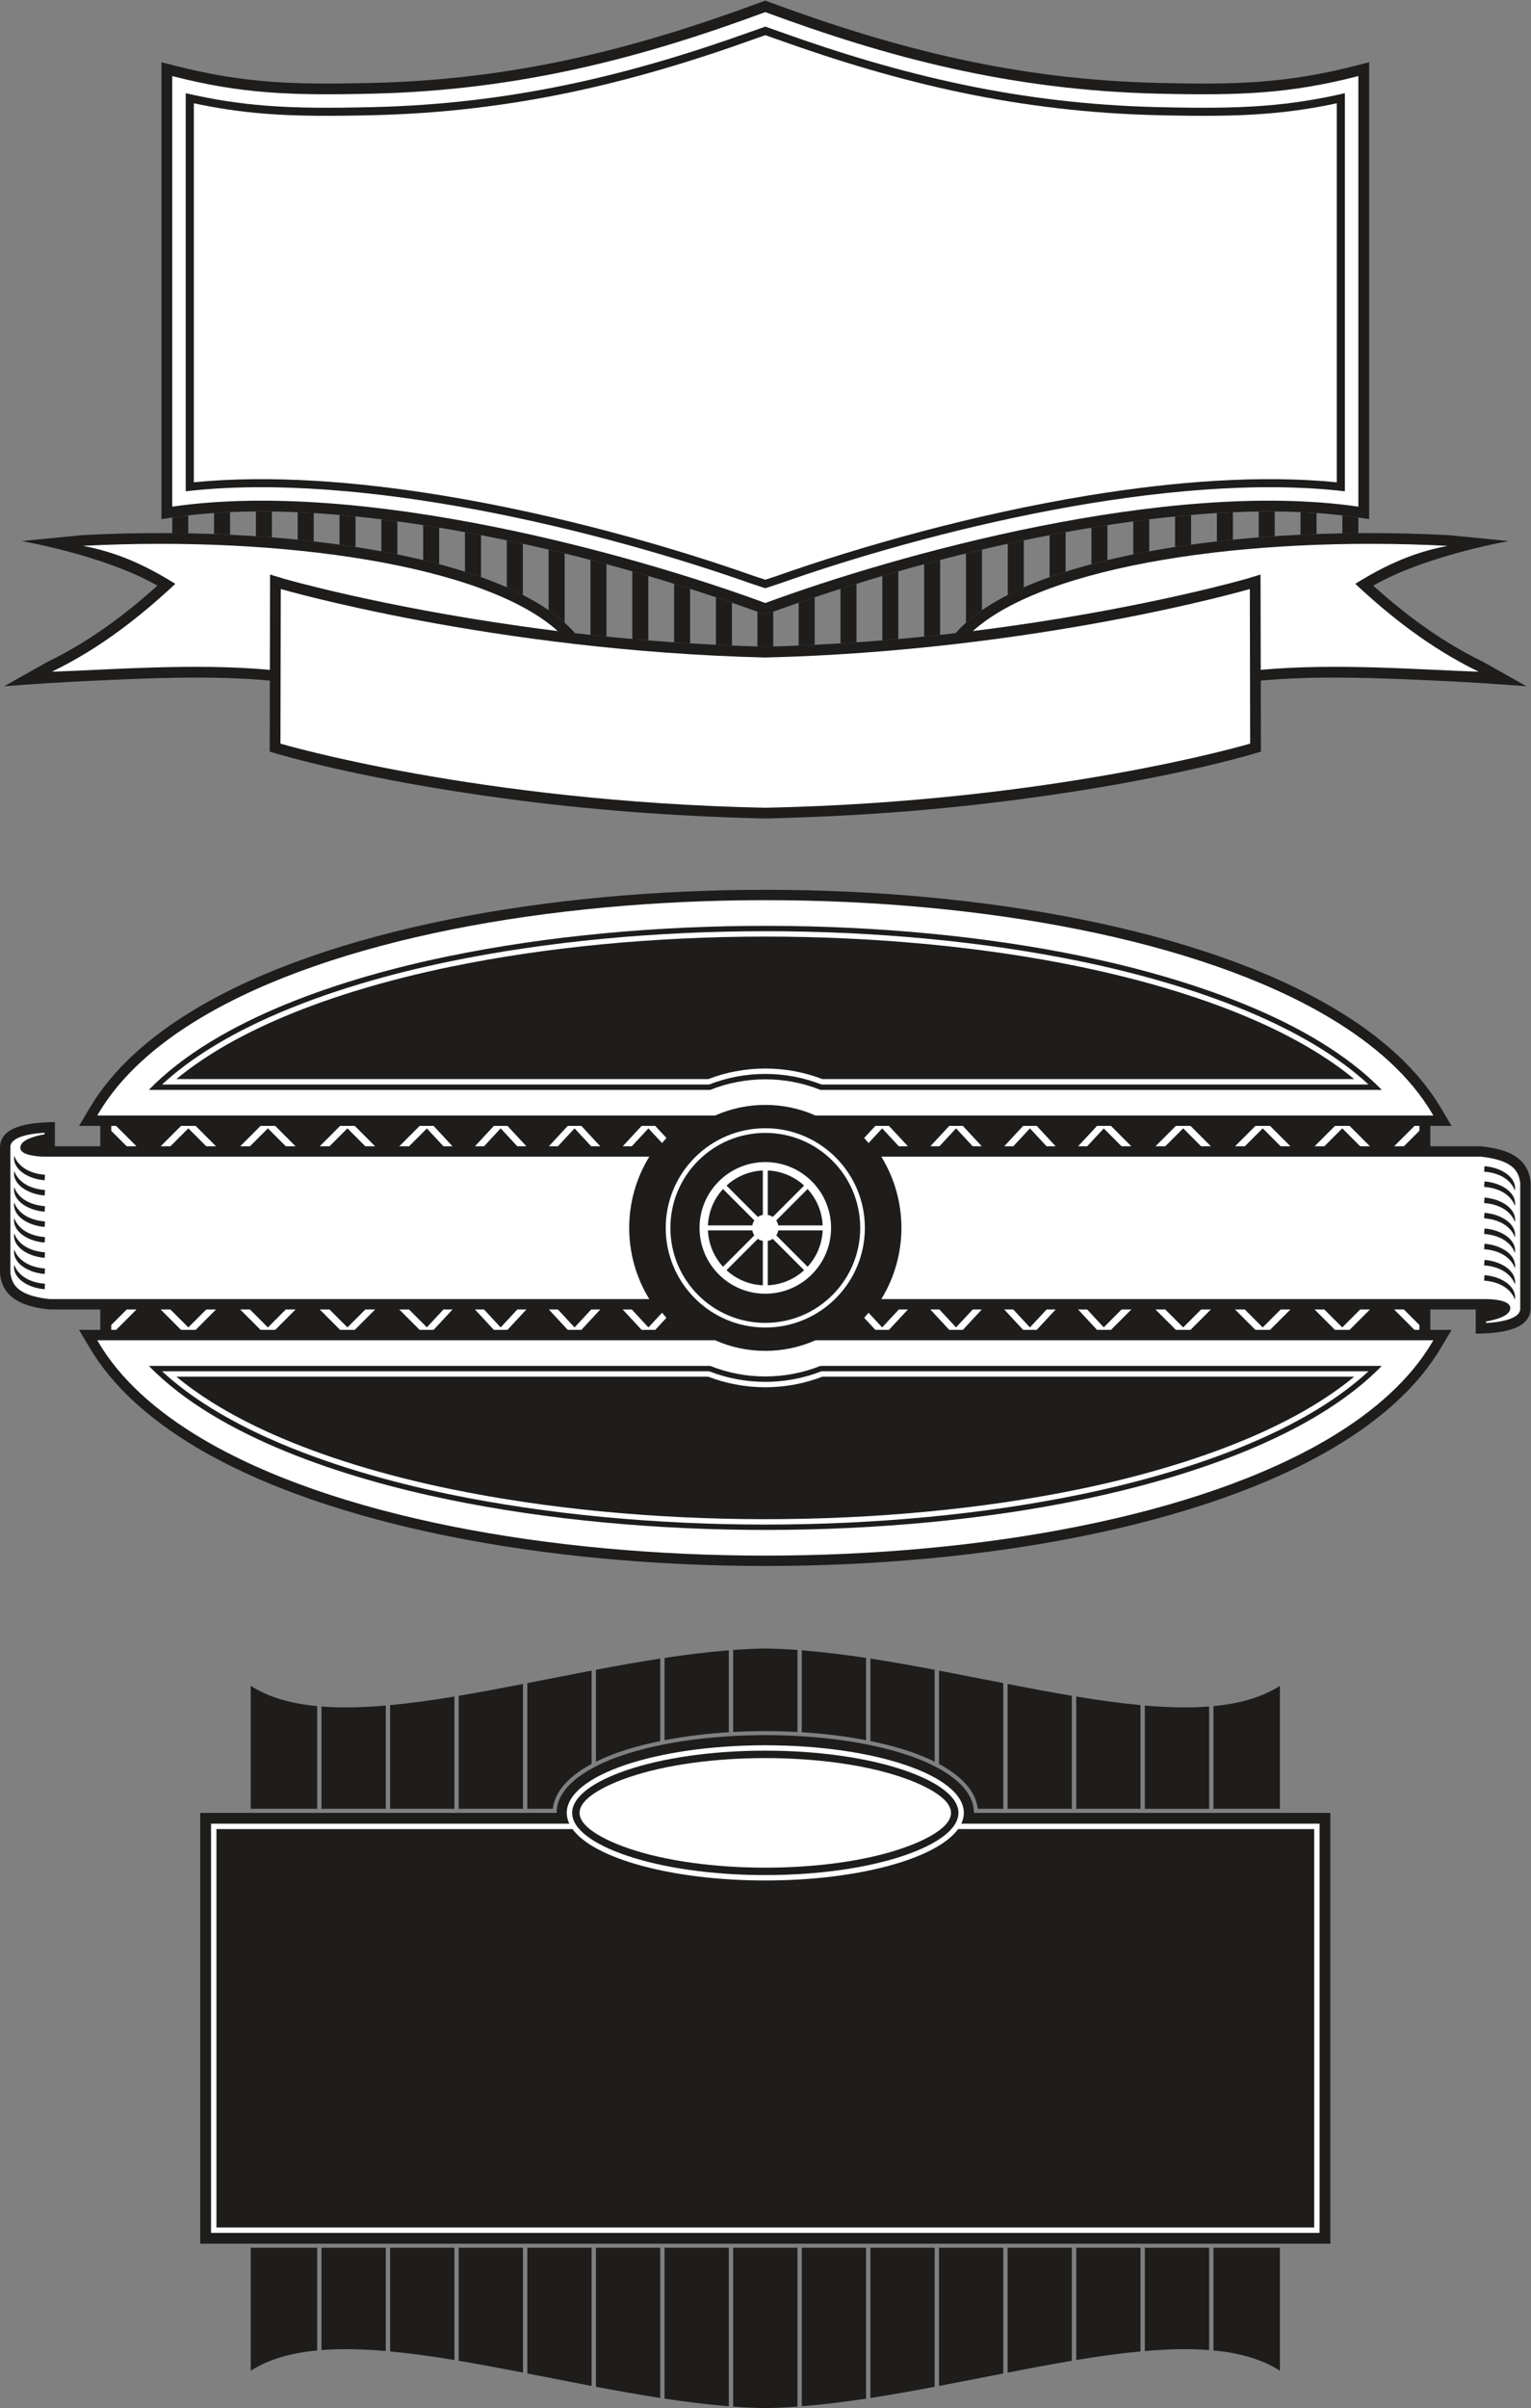
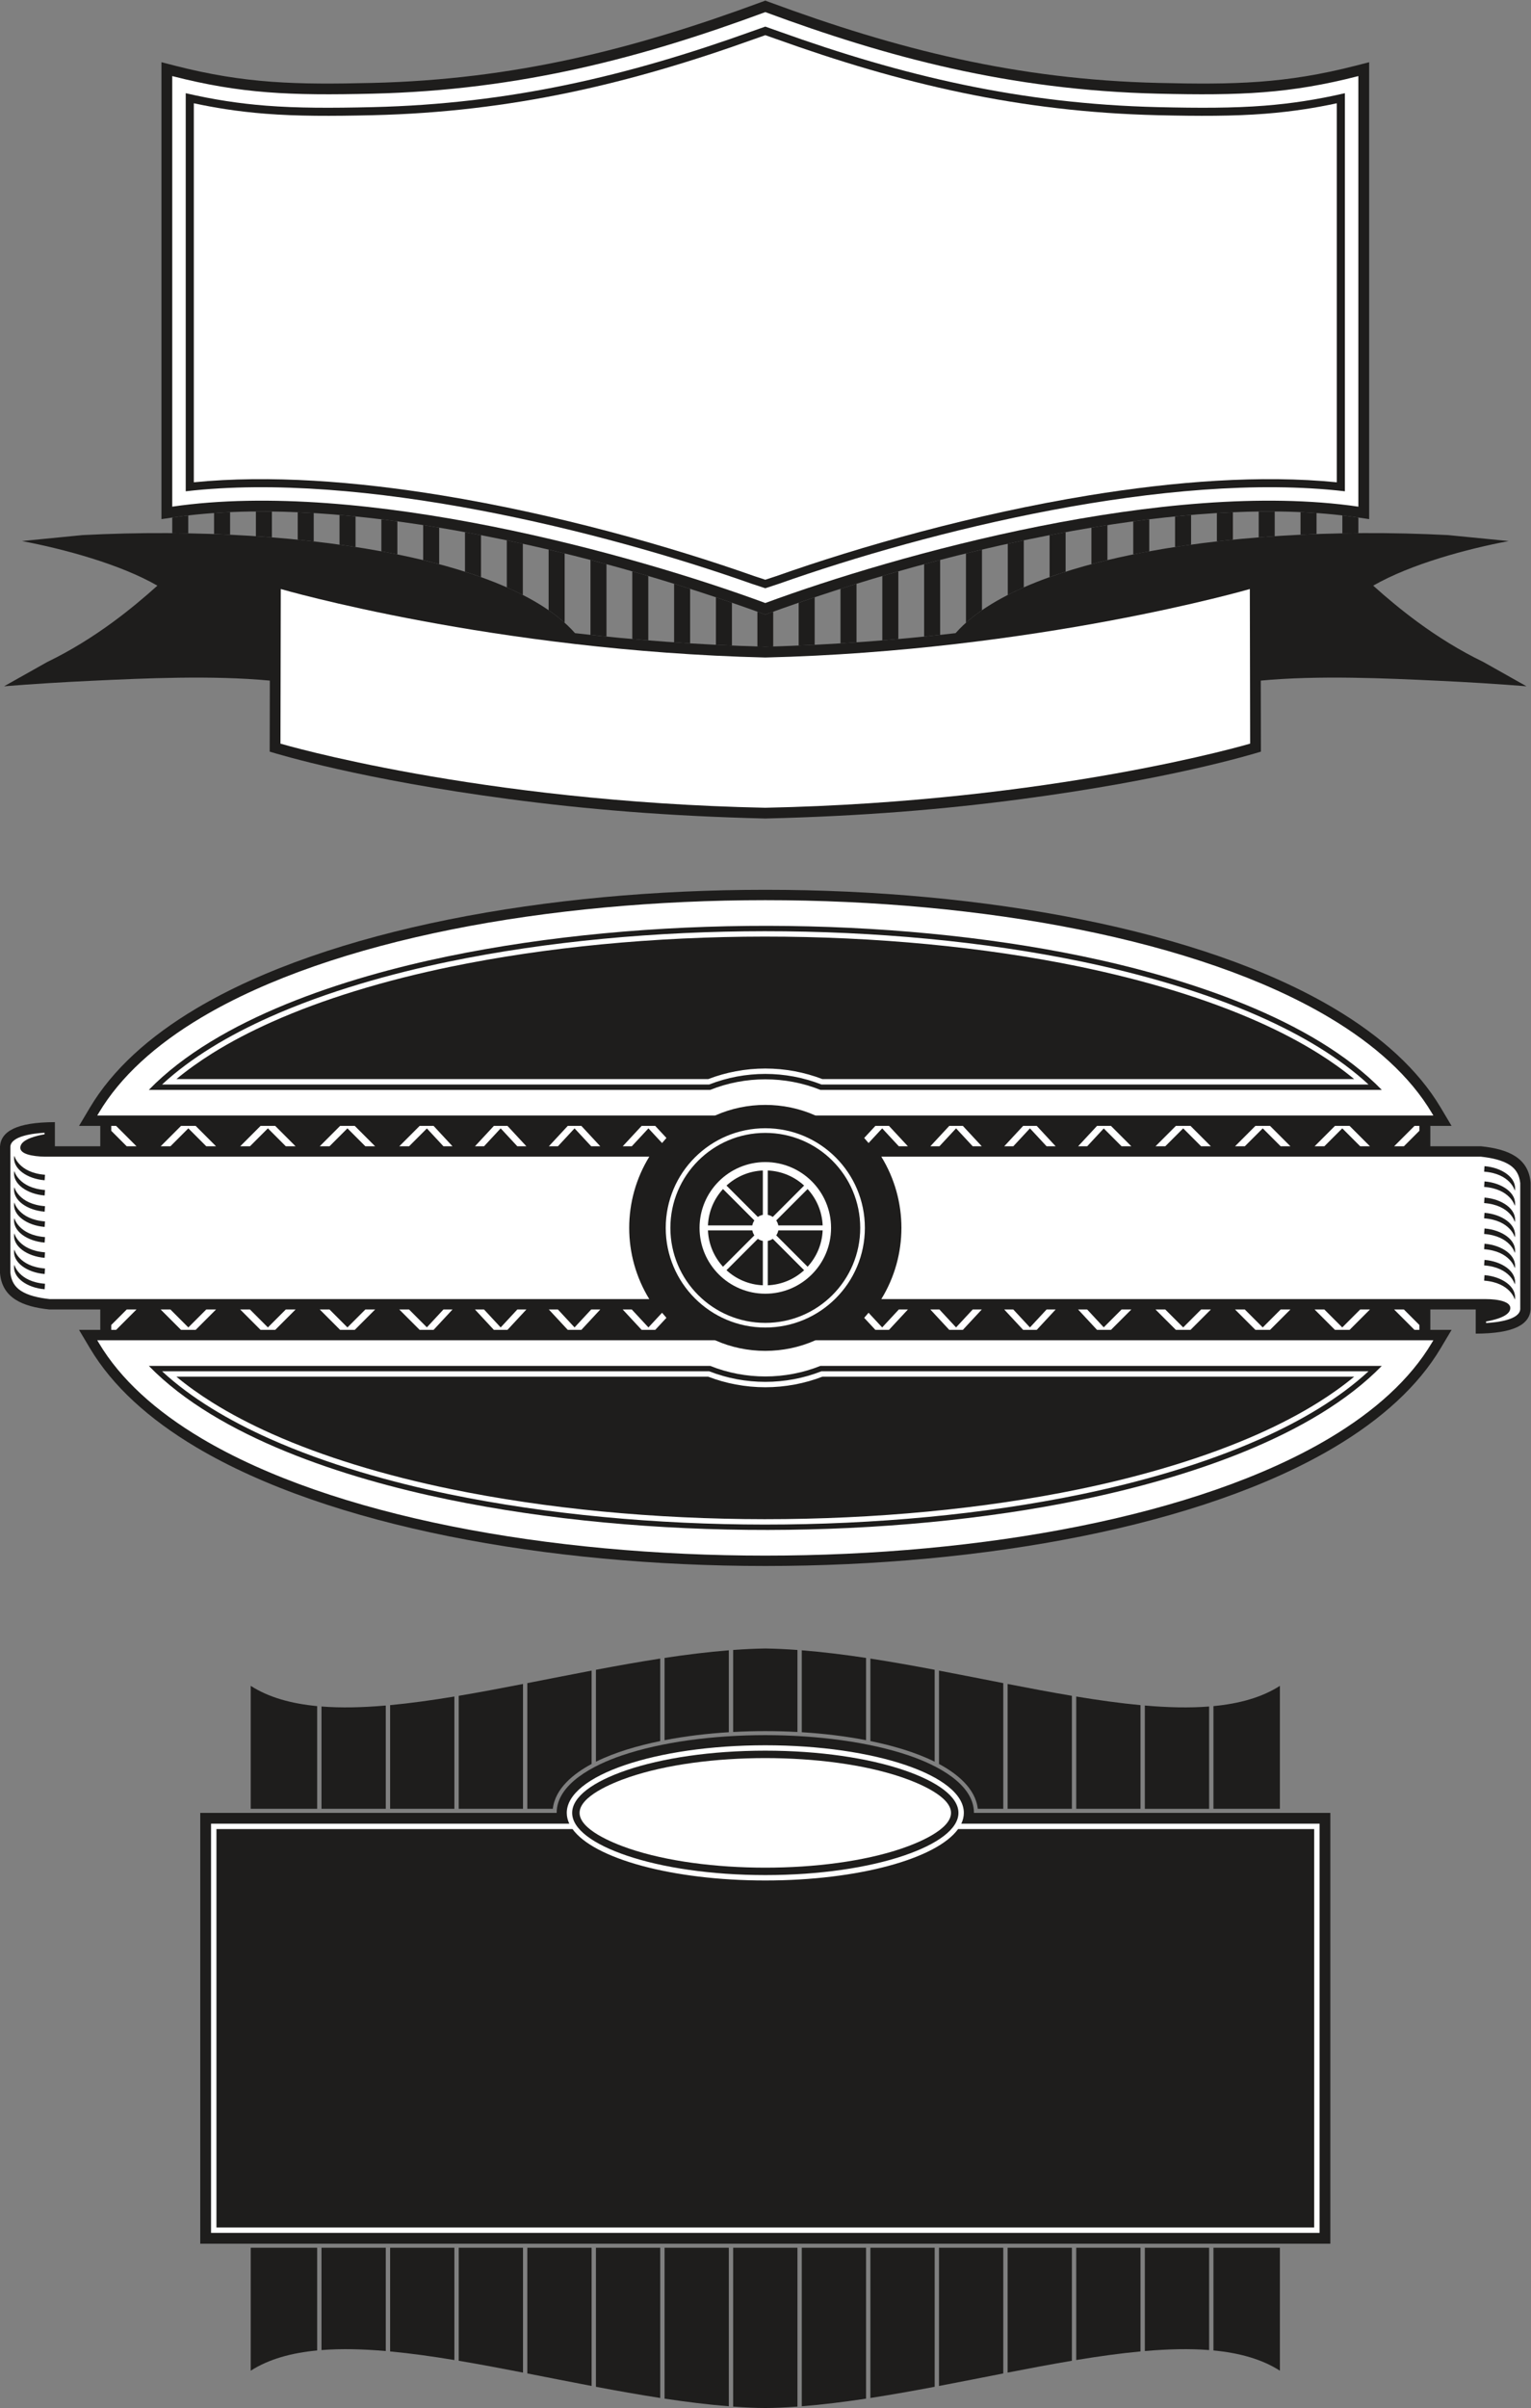
<svg xmlns="http://www.w3.org/2000/svg" viewBox="0 0 599.413 942.04" height="942.04" width="599.413" xml:space="preserve" id="svg2" version="1.1">
  <rect x="0" y="0" width="599.413" height="942.04" fill="#808080" stroke="none" />
  <defs id="defs6" />
  <g transform="matrix(1.333,0,0,-1.333,0,942.04)" id="g10">
    <g transform="scale(0.1)" id="g12">
      <path id="path14" style="fill:#1e1d1c;fill-opacity:1;fill-rule:evenodd;stroke:none" d="m 2345.78,5298.15 v -125.63 c 15.82,0.67 31.49,1.4 47.05,2.17 v 139.43 c -15.94,-5.33 -31.62,-10.66 -47.05,-15.97 z M 552.945,5554.38 v -52.56 c -15.64,0.29 -31.324,0.5 -47.043,0.62 v 45.7 l 4.582,0.67 c 14.004,2.05 28.161,3.9 42.461,5.57 z m 122.832,9.69 v -66.32 c -15.617,0.75 -31.3,1.41 -47.039,1.98 v 61.66 c 15.547,1.09 31.235,1.98 47.039,2.68 z m 122.836,1.82 v -75.91 c -15.593,1.23 -31.273,2.38 -47.043,3.44 v 72.6 c 15.586,0.11 31.274,0.07 47.043,-0.13 z m 122.832,-4.56 v -83.15 c -15.554,1.77 -31.246,3.44 -47.035,5.02 v 80.55 c 15.613,-0.67 31.293,-1.48 47.035,-2.42 z m 122.835,-9.9 v -89.64 c -15.53,2.39 -31.21,4.67 -47.038,6.86 v 87.14 c 15.648,-1.34 31.328,-2.79 47.038,-4.36 z m 122.83,-14.49 v -96.97 c -15.47,3.14 -31.15,6.16 -47.04,9.07 v 93.95 c 15.68,-1.92 31.36,-3.93 47.04,-6.05 z m 122.84,-18.51 v -107.14 c -15.96,4.26 -31.67,8.23 -47.04,11.93 v 102.75 c 10.8,-1.67 21.6,-3.38 32.39,-5.13 4.89,-0.79 9.77,-1.6 14.65,-2.41 z m 122.83,-21.97 v -123.17 c -15.64,5.59 -31.35,10.88 -47.04,15.87 v 116.11 c 15.78,-2.88 31.46,-5.82 47.04,-8.81 z m 122.83,-25.21 v -150.3 c -15.29,7.81 -31.02,15.23 -47.04,22.28 v 138.06 c 15.79,-3.29 31.47,-6.64 47.04,-10.04 z m 122.84,-28.4 v -203.46 c -14.47,12.95 -30.24,25.19 -47.04,36.77 v 177.94 c 15.8,-3.71 31.48,-7.46 47.04,-11.25 z m 122.84,-31.55 v -212.47 c -15.77,1.59 -31.45,3.24 -47.05,4.94 v 219.99 c 15.83,-4.11 31.51,-8.27 47.05,-12.46 z m 122.83,-34.65 v -189.02 c -15.79,1.28 -31.46,2.61 -47.05,3.99 v 198.67 c 15.86,-4.52 31.54,-9.07 47.05,-13.64 z m 122.83,-37.72 v -160.04 c -15.8,0.97 -31.48,1.99 -47.04,3.06 v 171.78 c 15.89,-4.93 31.57,-9.86 47.04,-14.8 z m 122.84,-40.78 v -125.63 c -15.82,0.67 -31.5,1.4 -47.04,2.17 v 139.43 c 15.93,-5.33 31.62,-10.66 47.04,-15.97 z M 2271,5271.86 v -102.14 c -7.72,-0.24 -15.44,-0.48 -23.22,-0.7 -7.76,0.22 -15.5,0.46 -23.2,0.7 v 102.14 c 7.81,-2.8 15.55,-5.59 23.2,-8.38 7.66,2.79 15.4,5.58 23.22,8.38 z m 1671.62,282.52 v -52.56 c 15.64,0.29 31.33,0.5 47.05,0.62 v 45.7 l -4.59,0.67 c -13.99,2.05 -28.15,3.9 -42.46,5.57 z m -122.83,9.69 v -66.32 c 15.62,0.75 31.3,1.41 47.05,1.98 v 61.66 c -15.55,1.09 -31.23,1.98 -47.05,2.68 z m -122.84,1.82 v -75.91 c 15.61,1.23 31.29,2.38 47.05,3.44 v 72.6 c -15.58,0.11 -31.27,0.07 -47.05,-0.13 z m -122.83,-4.56 v -83.15 c 15.57,1.77 31.25,3.44 47.05,5.02 v 80.55 c -15.62,-0.67 -31.31,-1.48 -47.05,-2.42 z m -122.83,-9.9 v -89.64 c 15.53,2.39 31.21,4.67 47.03,6.86 v 87.14 c -15.64,-1.34 -31.31,-2.79 -47.03,-4.36 z m -122.83,-14.49 v -96.97 c 15.47,3.14 31.15,6.16 47.03,9.07 v 93.95 c -15.67,-1.92 -31.35,-3.93 -47.03,-6.05 z m -122.83,-18.51 v -107.14 c 15.95,4.26 31.66,8.23 47.03,11.93 v 102.75 c -10.8,-1.67 -21.61,-3.38 -32.39,-5.13 -4.9,-0.79 -9.76,-1.6 -14.64,-2.41 z m -122.84,-21.97 v -123.17 c 15.65,5.59 31.35,10.88 47.03,15.87 v 116.11 c -15.78,-2.88 -31.44,-5.82 -47.03,-8.81 z m -122.83,-25.21 v -150.3 c 15.29,7.81 31.02,15.23 47.03,22.28 v 138.06 c -15.78,-3.29 -31.46,-6.64 -47.03,-10.04 z m -122.83,-28.4 v -203.46 c 14.45,12.95 30.23,25.19 47.03,36.77 v 177.94 c -15.8,-3.71 -31.48,-7.46 -47.03,-11.25 z m -122.85,-31.55 v -212.47 c 15.78,1.59 31.44,3.24 47.05,4.94 v 219.99 c -15.82,-4.11 -31.51,-8.27 -47.05,-12.46 z m -122.83,-34.65 v -189.02 c 15.8,1.28 31.46,2.61 47.05,3.99 v 198.67 c -15.86,-4.52 -31.55,-9.07 -47.05,-13.64 z m -122.84,-37.72 v -160.04 c 15.8,0.97 31.49,1.99 47.05,3.06 v 171.78 c -15.89,-4.92 -31.58,-9.86 -47.05,-14.8 v 0" />
      <path id="path16" style="fill:#1e1d1c;fill-opacity:1;fill-rule:evenodd;stroke:none" d="m 513.707,6874.34 c 207.078,-53.13 357.641,-55.92 579.583,-50.65 415.58,9.88 766.32,98.09 1143.6,237.54 l 10.89,4.02 10.9,-4.02 c 377.28,-139.45 728.02,-227.66 1143.61,-237.54 221.93,-5.27 372.5,-2.48 579.59,50.65 l 39.47,10.13 V 5543.52 l -36.27,5.29 c -229.28,33.53 -499.77,15.06 -764.81,-27.97 -386.85,-62.81 -722.16,-166.37 -972.49,-257.36 -250.32,90.99 -585.63,194.55 -972.48,257.36 -265.05,43.03 -535.534,61.5 -764.816,27.97 l -36.265,-5.29 v 1340.95 l 39.488,-10.13 z M 3703.01,5069.61 c 170.54,16.02 367.38,6.79 522.97,-0.52 86.68,-4.07 170.93,-9.27 257.48,-16.09 l -126.49,71.16 c -70.6,34.16 -134.88,74.55 -193.61,117.68 -46.7,34.27 -89.94,70.34 -130.14,106.44 110.71,63.5 275.12,107.65 397.93,130.88 l -177.69,17.48 c -331.6,17.16 -666.8,-3.03 -935.33,-58.78 -163.27,-33.9 -399.17,-101.65 -511.47,-228.97 -172.85,-20.14 -353.87,-33.96 -558.88,-39.87 -205,5.91 -386.01,19.73 -558.88,39.87 -112.28,127.32 -348.2,195.07 -511.46,228.97 -268.53,55.75 -603.733,75.94 -935.327,58.78 L 64.414,5479.16 C 187.23,5455.93 351.641,5411.78 462.34,5348.28 c -40.188,-36.1 -83.434,-72.17 -130.121,-106.44 -58.742,-43.13 -123.02,-83.52 -193.621,-117.68 L 12.109,5053 c 86.547,6.82 170.813,12.02 257.481,16.09 155.586,7.31 352.422,16.54 522.973,0.52 l -0.434,-208.47 c 28.34,-8.58 269.901,-81.94 703.981,-139.4 224.24,-29.67 463.07,-49.92 751.67,-56.88 288.61,6.96 527.45,27.21 751.69,56.88 434.07,57.46 675.63,130.82 703.97,139.4 l -0.43,208.47 v 0" />
-       <path id="path18" style="fill:#ffffff;fill-opacity:1;fill-rule:nonzero;stroke:none" d="m 792.633,5101.15 c -219.059,20.35 -476.461,0.01 -640.297,-5.46 145.051,70.19 263.586,165.54 362.664,257.94 -90.984,56.57 -173.215,92.9 -271.273,111.45 584.871,30.26 1180.153,-56.4 1394.433,-250.08 -36.42,4.54 -72.55,9.36 -108.52,14.43 -419.15,59.15 -694.589,138.8 -695.785,139.16 l -40.632,12.34 -0.59,-279.78 z m 2910.297,0 c 219.06,20.35 476.46,0.01 640.31,-5.46 -145.06,70.19 -263.59,165.54 -362.67,257.94 90.99,56.57 173.22,92.9 271.29,111.45 -584.89,30.26 -1180.16,-56.4 -1394.46,-250.08 36.43,4.54 72.56,9.36 108.54,14.43 419.14,59.15 694.59,138.8 695.78,139.16 l 40.62,12.34 0.59,-279.78 v 0" />
      <path id="path20" style="fill:#ffffff;fill-opacity:1;fill-rule:evenodd;stroke:none" d="m 505.902,6843.77 c 201.571,-51.72 345.715,-57.4 588.128,-51.64 436.47,10.37 796.59,107.37 1153.75,239.39 357.16,-132.02 717.3,-229.02 1153.76,-239.39 242.41,-5.76 386.57,-0.08 588.13,51.64 V 5580.13 c -560.92,82.01 -1360.35,-141.79 -1741.89,-282.81 -381.51,141.02 -1180.96,364.82 -1741.878,282.81 v 1263.64 z m 275.813,-86.84 c -78.277,6.13 -153.106,17.46 -236.203,36.59 V 5625.21 c 516.558,59.81 1225.218,-116.76 1662.668,-271.52 l 39.6,-13.04 39.62,13.04 c 437.44,154.76 1146.1,331.33 1662.66,271.52 v 1168.31 c -83.11,-19.13 -157.93,-30.46 -236.19,-36.59 -92.27,-7.21 -190.22,-7.18 -313.26,-4.26 -402.27,9.56 -748.66,91.42 -1113.21,222.32 l -39.62,14.01 -39.6,-14.01 c -364.57,-130.9 -710.96,-212.76 -1113.22,-222.32 -123.046,-2.92 -220.991,-2.95 -313.245,4.26 v 0" />
      <path id="path22" style="fill:#ffffff;fill-opacity:1;fill-rule:nonzero;stroke:none" d="m 824.695,5338.39 c 1.809,-0.55 626.195,-181.57 1423.085,-201.03 796.91,19.46 1421.28,200.48 1423.1,201.03 l 0.96,-453.72 c -1.94,-0.59 -577.41,-170.65 -1424.05,-188.24 h -0.01 c -846.64,17.59 -1422.116,187.65 -1424.042,188.24 l 0.957,453.72 v 0" />
      <path id="path24" style="fill:#ffffff;fill-opacity:1;fill-rule:nonzero;stroke:none" d="m 779.945,6733.26 c -39.879,3.12 -78.746,7.55 -118.054,13.6 -30.129,4.64 -60.774,10.29 -92.61,17.1 V 5651.62 c 221.578,22.02 475.559,2.84 727.539,-38.3 337.32,-55.09 671.27,-149.56 918.78,-237.09 v 0.02 l 32.18,-10.6 32.18,10.6 0.02,-0.02 c 247.5,87.53 581.45,182 918.77,237.09 251.99,41.14 505.96,60.32 727.54,38.3 v 1112.34 c -31.84,-6.81 -62.48,-12.46 -92.62,-17.1 -39.29,-6.05 -78.16,-10.48 -118.04,-13.6 -45.96,-3.59 -94.09,-5.39 -146.67,-5.94 -51.77,-0.53 -107.24,0.22 -168.9,1.68 -202.74,4.82 -391.29,27.83 -575.02,66.12 -183.4,38.22 -362.15,91.71 -545.51,157.55 l -0.02,-0.05 -31.73,11.21 -31.72,-11.21 -0.01,0.05 c -183.37,-65.84 -362.12,-119.33 -545.52,-157.55 -183.72,-38.29 -372.28,-61.3 -575.01,-66.12 -61.66,-1.46 -117.129,-2.21 -168.915,-1.68 -52.566,0.55 -100.699,2.35 -146.66,5.94 v 0" />
      <path id="path26" style="fill:#1e1d1c;fill-opacity:1;fill-rule:evenodd;stroke:none" d="m 931.523,2059.91 c -76.062,7.26 -142.308,25.55 -195.144,59.48 v -360.91 h 195.144 v 301.43 z M 736.379,470.352 V 109.465 c 52.836,33.914 119.082,52.207 195.144,59.449 V 470.352 H 736.379 Z M 3564.04,2059.91 c 76.08,7.26 142.33,25.55 195.16,59.48 v -360.91 h -195.16 v 301.43 z M 3759.2,470.352 V 109.465 c -52.83,33.914 -119.08,52.207 -195.16,59.449 V 470.352 H 3759.2 Z M 3161,2088.07 c 65.29,-10.77 128.57,-19.62 188.79,-25.25 V 1758.48 H 3161 v 329.59 z M 3349.79,470.352 V 166.016 c -60.22,-5.625 -123.5,-14.473 -188.79,-25.243 v 329.579 h 188.79 z M 2757.95,2164.15 c 63.18,-12 126.37,-24.59 188.79,-36.76 v -368.91 h -74.9 c -6.63,60.04 -61.61,103.65 -113.89,131.68 v 273.99 z M 2946.74,470.352 V 101.445 C 2884.32,89.277 2821.13,76.691 2757.95,64.688 V 470.352 h 188.79 z M 2354.92,2223.73 c 61.37,-4.87 124.59,-12.71 188.77,-22.39 V 1959.9 c -60.99,11.84 -124.96,19.49 -188.77,23.41 v 240.42 z M 2543.69,470.352 V 27.5 C 2479.51,17.82 2416.29,9.98 2354.92,5.109 V 470.352 h 188.77 z M 2140.65,2223.73 c -61.37,-4.87 -124.59,-12.71 -188.77,-22.39 V 1959.9 c 61,11.84 124.96,19.49 188.77,23.41 v 240.42 z M 1951.88,470.352 V 27.5 c 64.18,-9.68 127.4,-17.52 188.77,-22.391 V 470.352 H 1951.88 Z M 1737.61,2164.15 c -63.16,-12 -126.36,-24.59 -188.78,-36.76 v -368.91 h 74.9 c 6.62,60.04 61.6,103.65 113.88,131.68 v 273.99 z M 1548.83,470.352 V 101.445 c 62.42,-12.168 125.62,-24.754 188.78,-36.758 V 470.352 H 1548.83 Z M 1334.57,2088.07 c -65.3,-10.77 -128.56,-19.62 -188.78,-25.25 v -304.34 h 188.78 v 329.59 z M 1145.79,470.352 V 166.016 c 60.22,-5.625 123.48,-14.473 188.78,-25.243 v 329.579 h -188.78 v 0" />
      <path id="path28" style="fill:#1e1d1c;fill-opacity:1;fill-rule:evenodd;stroke:none" d="m 3362.52,2061.65 c 67.4,-5.82 130.82,-7.39 188.79,-2.86 v -300.31 h -188.79 v 303.17 z M 3551.31,470.352 V 170.051 c -57.97,4.527 -121.39,2.957 -188.79,-2.863 v 303.164 h 188.79 z M 1133.05,2061.65 c -67.41,-5.82 -130.82,-7.39 -188.78,-2.86 v -300.31 h 188.78 v 303.17 z M 944.27,470.352 V 170.051 c 57.96,4.527 121.37,2.957 188.78,-2.863 V 470.352 H 944.27 Z m 591.82,1654.558 c -64.08,-12.46 -127.29,-24.39 -188.78,-34.71 v -331.72 h 188.78 v 366.43 z M 1347.31,470.352 V 138.645 c 61.49,-10.332 124.7,-22.266 188.78,-34.719 v 366.426 h -188.78 z m 591.82,1729.058 c -62.32,-9.61 -125.52,-20.9 -188.78,-32.84 v -269.84 c 56.47,28.02 124.01,47.35 188.78,60.63 v 242.05 z M 1750.35,470.352 V 62.266 C 1813.61,50.332 1876.81,39.031 1939.13,29.426 V 470.352 H 1750.35 Z M 2247.78,2229.1 c -30.85,-0.51 -62.37,-2.05 -94.39,-4.38 v -240.67 c 62.43,3.39 126.36,3.39 188.78,0 v 240.67 c -32.01,2.33 -63.54,3.87 -94.39,4.38 z M 2153.39,470.352 V 4.121 c 75.12,-5.488 113.68,-5.488 188.78,0 V 470.352 c -62.91,0 -125.85,0 -188.78,0 z m 403.06,1729.058 c 62.32,-9.61 125.5,-20.9 188.76,-32.84 v -269.84 c -56.46,28.02 -124,47.35 -188.76,60.63 v 242.05 z M 2745.21,470.352 V 62.266 C 2681.95,50.332 2618.77,39.031 2556.45,29.426 V 470.352 h 188.76 z m 214.26,1654.558 c 64.08,-12.46 127.29,-24.39 188.79,-34.71 v -331.72 h -188.79 v 366.43 z M 3148.26,470.352 V 138.645 c -61.5,-10.332 -124.71,-22.266 -188.79,-34.719 v 366.426 h 188.79 v 0" />
      <path id="path30" style="fill:#1e1d1c;fill-opacity:1;fill-rule:nonzero;stroke:none" d="M 588.168,1746.6 H 1634.96 c 0,85.02 108.79,140.42 190.98,168.38 234.12,79.66 609.57,79.66 843.69,0 82.19,-27.96 190.98,-83.36 190.98,-168.38 H 3907.4 V 482.234 H 588.168 v 1264.366 0" />
      <path id="path32" style="fill:#ffffff;fill-opacity:1;fill-rule:evenodd;stroke:none" d="m 2247.78,1548.19 c -273.89,0 -503.62,64.26 -566.22,150.88 H 635.699 V 529.766 H 2247.78 3859.86 V 1699.07 H 2814.02 c -62.59,-86.62 -292.34,-150.88 -566.24,-150.88 z m 0,-1034.264 H 619.859 V 1714.91 H 1672.11 c -4.88,10.32 -7.44,20.9 -7.44,31.69 0,109.58 261.07,198.41 583.11,198.41 322.04,0 583.12,-88.83 583.12,-198.41 0,-10.79 -2.56,-21.37 -7.44,-31.69 H 3875.72 V 513.926 H 2247.78 Z M 1840.53,1621.29 c 103.95,-35.37 247.92,-57.25 407.25,-57.25 159.35,0 303.31,21.88 407.26,57.25 98.87,33.63 160.02,78.07 160.02,125.31 0,47.25 -61.15,91.68 -160.02,125.33 -103.95,35.36 -247.91,57.24 -407.26,57.24 -159.33,0 -303.3,-21.88 -407.25,-57.24 -98.87,-33.65 -160.01,-78.08 -160.01,-125.33 0,-47.24 61.14,-91.68 160.01,-125.31 v 0" />
      <path id="path34" style="fill:#ffffff;fill-opacity:1;fill-rule:evenodd;stroke:none" d="m 1847.52,1641.88 c 219.75,-74.77 580.78,-74.77 800.55,0 50.48,17.17 145.19,56.42 145.19,104.72 0,48.3 -94.71,87.55 -145.19,104.73 -219.75,74.76 -580.81,74.76 -800.55,0 -50.5,-17.18 -145.22,-56.43 -145.22,-104.73 0,-48.3 94.72,-87.54 145.22,-104.72 v 0" />
      <path id="path36" style="fill:#1e1d1c;fill-opacity:1;fill-rule:evenodd;stroke:none" d="m 294.512,3762.73 h -62.395 l 31.867,53.56 c 66.5,111.77 174.012,208.65 311.977,290.72 781.399,464.88 2562.259,464.88 3343.649,0 137.97,-82.07 245.49,-178.95 311.97,-290.72 l 31.88,-53.56 h -62.41 v -59.84 h 149.22 c 79.28,-8.21 139.16,-33.68 145.3,-106.9 v -132.56 -239.48 c -3.3,-42.97 -46.62,-70.6 -161.23,-70.88 v 70.88 h -133.29 v -59.82 h 62.41 l -31.88,-53.56 c -66.48,-111.78 -174,-208.66 -311.97,-290.73 -781.39,-464.87 -2562.25,-464.87 -3343.649,0 -137.965,82.07 -245.477,178.95 -311.977,290.73 l -31.867,53.56 h 62.395 v 59.82 H 145.293 C 66.031,3232.18 6.145,3257.64 0,3330.86 v 132.57 239.46 c 3.301,42.99 46.621,70.61 161.227,70.9 v -70.9 h 133.285 v 59.84 0" />
      <path id="path38" style="fill:#ffffff;fill-opacity:1;fill-rule:evenodd;stroke:none" d="m 2247.78,3755.88 c 161.52,0 292.45,-130.94 292.45,-292.45 0,-161.52 -130.93,-292.45 -292.45,-292.45 -161.51,0 -292.44,130.93 -292.44,292.45 0,161.51 130.93,292.45 292.44,292.45 z m 0,-13.66 c 153.98,0 278.8,-124.82 278.8,-278.79 0,-153.98 -124.82,-278.79 -278.8,-278.79 -153.97,0 -278.78,124.81 -278.78,278.79 0,153.97 124.81,278.79 278.78,278.79 v 0" />
      <path id="path40" style="fill:#ffffff;fill-opacity:1;fill-rule:evenodd;stroke:none" d="M 2099.3,3793.18 H 285.598 l 4.547,7.64 c 63.757,107.17 167.621,200.5 301.277,280.02 385.922,229.61 1021.218,344.4 1656.358,344.4 635.15,0 1270.44,-114.79 1656.36,-344.4 133.67,-79.52 237.52,-172.85 301.29,-280.02 l 4.55,-7.64 h -8.93 -1804.78 l -2.05,0.45 c -46.13,20.49 -96.27,30.74 -146.44,30.74 -50.17,0 -100.3,-10.25 -146.44,-30.74 l -2.04,-0.45 z m 0,-659.5 H 285.598 l 4.547,-7.66 c 63.757,-107.16 167.621,-200.49 301.277,-280.01 385.922,-229.6 1021.218,-344.4 1656.358,-344.4 635.15,0 1270.44,114.8 1656.36,344.4 133.67,79.52 237.52,172.85 301.29,280.01 l 4.55,7.66 h -8.93 -1804.78 l -2.05,-0.46 c -46.13,-20.49 -96.27,-30.74 -146.44,-30.74 -50.17,0 -100.3,10.25 -146.44,30.74 l -2.04,0.46 z M 437.094,3058.42 H 2085.89 c 103.21,-41.34 220.54,-41.38 323.8,0 h 1648.79 c -202.35,-207.88 -571.9,-328.72 -881.84,-392.74 -562.5,-116.19 -1273.08,-120.72 -1862.2,0.96 -298.6,61.68 -672.42,181.21 -877.346,391.78 z m 0,810.01 H 2085.89 c 103.21,41.34 220.54,41.37 323.8,0 h 1648.79 c -202.35,207.88 -571.9,328.72 -881.84,392.74 -562.5,116.19 -1273.08,120.72 -1862.2,-0.96 C 1015.84,4198.53 642.02,4079 437.094,3868.43 v 0" />
      <path id="path42" style="fill:#ffffff;fill-opacity:1;fill-rule:evenodd;stroke:none" d="m 30.449,3463.43 v -131.37 c 2.445,-25.28 13.785,-42.22 31.191,-53.45 20.723,-13.38 50.246,-20.48 84.496,-24.21 H 1907.08 c -78.74,127.96 -78.74,290.09 0,418.05 -592.1,0 -1184.197,0 -1776.303,0 -31.59,0.76 -79.742,6.63 -69.847,32.89 7.508,19.93 49.851,29.34 69.847,32.72 v 4.58 c -35.66,-1.95 -98.496,-10.18 -100.328,-40.81 v -238.4 z M 4449.28,3572.59 c -0.02,0.15 -12.7,49.89 -90.26,55.88 l 1.08,16.1 c 51.03,-3.93 95.94,-34.24 89.18,-71.98 z M 41.957,3355.35 c 0.02,-0.15 12.711,-49.89 90.262,-55.88 l -1.074,-16.1 c -51.039,3.93 -95.946,34.25 -89.188,71.98 z m 0,319.84 c 0.02,-0.15 12.711,-49.88 90.262,-55.88 l -1.074,-16.1 c -51.039,3.94 -95.946,34.25 -89.188,71.98 z m 0,-44.74 c 0.02,-0.15 12.711,-49.89 90.262,-55.88 l -1.074,-16.1 c -51.039,3.94 -95.946,34.24 -89.188,71.98 z m 0,-47.47 c 0.02,-0.14 12.711,-49.88 90.262,-55.87 l -1.074,-16.1 c -51.039,3.93 -95.946,34.24 -89.188,71.97 z m 0,-44.74 c 0.02,-0.14 12.711,-49.89 90.262,-55.88 l -1.074,-16.1 c -51.039,3.94 -95.946,34.25 -89.188,71.98 z m 0,-45.94 c 0.02,-0.14 12.711,-49.89 90.262,-55.87 l -1.074,-16.12 c -51.039,3.95 -95.946,34.26 -89.188,71.99 z m 0,-44.74 c 0.02,-0.15 12.711,-49.89 90.262,-55.88 l -1.074,-16.11 c -51.039,3.95 -95.946,34.25 -89.188,71.99 z m 0,-47.46 c 0.02,-0.16 12.711,-49.9 90.262,-55.88 l -1.074,-16.11 c -51.039,3.94 -95.946,34.25 -89.188,71.99 z M 4449.28,3252.75 c -0.02,0.15 -12.7,49.89 -90.26,55.88 l 1.08,16.1 c 51.03,-3.94 95.94,-34.25 89.18,-71.98 z m 0,44.75 c -0.02,0.15 -12.7,49.88 -90.26,55.87 l 1.08,16.11 c 51.03,-3.94 95.94,-34.25 89.18,-71.98 z m 0,47.46 c -0.02,0.15 -12.7,49.88 -90.26,55.88 l 1.08,16.1 c 51.03,-3.94 95.94,-34.25 89.18,-71.98 z m 0,44.74 c -0.02,0.16 -12.7,49.89 -90.26,55.87 l 1.08,16.12 c 51.03,-3.95 95.94,-34.26 89.18,-71.99 z m 0,45.94 c -0.02,0.15 -12.7,49.89 -90.26,55.88 l 1.08,16.11 c 51.03,-3.95 95.94,-34.26 89.18,-71.99 z m 0,44.75 c -0.02,0.15 -12.7,49.88 -90.26,55.87 l 1.08,16.11 c 51.03,-3.94 95.94,-34.26 89.18,-71.98 z m 0,47.46 c -0.02,0.15 -12.7,49.89 -90.26,55.88 l 1.08,16.1 c 51.03,-3.94 95.94,-34.25 89.18,-71.98 z m 15.84,-64.42 v 131.37 c -2.44,25.28 -13.79,42.22 -31.19,53.45 -20.73,13.37 -50.24,20.48 -84.5,24.2 H 2588.5 c 78.75,-127.96 78.75,-290.09 0,-418.05 592.09,0 1184.2,0 1776.29,0 31.97,0 79.74,-6.63 69.86,-32.88 -7.52,-19.94 -49.86,-29.34 -69.86,-32.73 v -4.57 c 35.66,1.94 98.49,10.17 100.33,40.8 v 238.41 0" />
      <path id="path44" style="fill:#ffffff;fill-opacity:1;fill-rule:evenodd;stroke:none" d="m 2247.78,3656.59 c 106.69,0 193.16,-86.49 193.16,-193.16 0,-106.68 -86.47,-193.16 -193.16,-193.16 -106.67,0 -193.15,86.48 -193.15,193.16 0,106.67 86.48,193.16 193.15,193.16 z m 114,-68.95 -92.07,-92.07 c -4.36,2.98 -9.32,5.08 -14.7,6.09 v 130.21 c 41.1,-1.74 78.41,-18.19 106.77,-44.23 z m -146.14,-146.14 -92.07,-92.07 c -26.03,28.36 -42.5,65.66 -44.23,106.77 h 130.21 c 1.01,-5.37 3.12,-10.35 6.09,-14.7 z m -81.85,-102.28 92.07,92.06 c 4.35,-2.97 9.33,-5.08 14.7,-6.08 v -130.22 c -41.11,1.74 -78.41,18.2 -106.77,44.24 z m 146.13,146.13 92.07,92.07 c 26.06,-28.35 42.5,-65.65 44.24,-106.77 h -130.21 c -1,5.37 -3.11,10.36 -6.1,14.7 z m -70.37,-14.7 h -130.21 c 1.73,41.12 18.18,78.42 44.23,106.78 l 92.07,-92.08 c -2.97,-4.34 -5.08,-9.33 -6.09,-14.7 z m 76.47,-14.45 h 130.21 c -1.72,-41.11 -18.18,-78.42 -44.22,-106.77 l -92.09,92.07 c 2.99,4.35 5.1,9.33 6.1,14.7 z m -60.16,39.37 -92.07,92.07 c 28.36,26.04 65.66,42.49 106.77,44.23 v -130.21 c -5.37,-1.01 -10.35,-3.12 -14.7,-6.09 z m 43.85,-64.29 92.07,-92.06 c -28.36,-26.04 -65.67,-42.5 -106.77,-44.24 v 130.22 c 5.38,1 10.36,3.11 14.7,6.08 v 0" />
      <path id="path46" style="fill:#ffffff;fill-opacity:1;fill-rule:nonzero;stroke:none" d="m 1944.52,3712.48 -40,43.07 -48.91,-52.66 h -26.65 l 55.56,59.84 h 39.99 l 32.86,-35.37 c -4.41,-4.86 -8.69,-9.81 -12.85,-14.88 z m 0,-498.12 -40,-43.06 -48.91,52.65 h -26.65 l 55.56,-59.82 h 39.99 l 32.86,35.37 c -4.41,4.85 -8.69,9.81 -12.85,14.86 z m 606.53,0 40,-43.06 48.91,52.65 h 26.66 l -55.57,-59.82 h -40 l -32.85,35.37 c 4.42,4.85 8.69,9.81 12.85,14.86 z m 208.09,9.59 48.91,-52.65 48.9,52.65 h 26.66 l -55.56,-59.82 h -40 l -55.57,59.82 h 26.66 z m 216.99,0 48.91,-52.65 48.91,52.65 h 26.66 l -55.57,-59.82 h -40 l -55.57,59.82 h 26.66 z m 217,0 48.67,-52.39 52.38,52.39 h 28.71 l -59.84,-59.82 h -41 l -55.59,59.82 h 26.67 z m 229.37,0 52.66,-52.65 52.65,52.65 h 28.69 l -59.82,-59.82 h -43.05 l -59.84,59.82 h 28.71 z m 233.61,0 52.66,-52.65 52.66,52.65 h 28.71 l -59.85,-59.82 h -43.04 l -59.83,59.82 h 28.69 z m 233.64,0 52.65,-52.65 52.66,52.65 h 28.69 l -59.82,-59.82 h -43.05 l -59.84,59.82 h 28.71 z m 233.63,0 45.47,-45.47 v -14.35 h -14.36 l -59.82,59.82 h 28.71 z m -2386.95,0 -48.91,-52.65 -48.9,52.65 h -26.66 l 55.57,-59.82 h 39.99 l 55.57,59.82 h -26.66 z m -217,0 -48.9,-52.65 -48.9,52.65 h -26.67 l 55.58,-59.82 h 39.98 l 55.57,59.82 h -26.66 z m -216.99,0 -48.66,-52.39 -52.39,52.39 h -28.7 l 59.83,-59.82 h 41.01 l 55.57,59.82 h -26.66 z m -229.37,0 -52.65,-52.65 -52.65,52.65 h -28.704 l 59.825,-59.82 h 43.059 l 59.82,59.82 h -28.7 z m -233.617,0 -52.656,-52.65 -52.652,52.65 h -28.707 l 59.832,-59.82 h 43.054 l 59.824,59.82 h -28.695 z m -233.629,0 -52.648,-52.65 -52.656,52.65 h -28.704 l 59.829,-59.82 h 43.05 l 59.832,59.82 h -28.703 z m -233.629,0 -45.472,-45.47 v -14.35 h 14.351 l 59.828,59.82 h -28.707 z m 2178.855,488.53 40,43.07 48.91,-52.66 h 26.66 l -55.57,59.84 h -40 l -32.85,-35.37 c 4.42,-4.86 8.69,-9.81 12.85,-14.88 z m 208.09,-9.59 48.91,52.66 48.9,-52.66 h 26.66 l -55.56,59.84 h -40 l -55.57,-59.84 h 26.66 z m 216.99,0 48.91,52.66 48.91,-52.66 h 26.66 l -55.57,59.84 h -40 l -55.57,-59.84 h 26.66 z m 217,0 48.67,52.4 52.38,-52.4 h 28.71 l -59.84,59.84 h -41 l -55.59,-59.84 h 26.67 z m 229.37,0 52.66,52.66 52.65,-52.66 h 28.69 l -59.82,59.84 h -43.05 l -59.84,-59.84 h 28.71 z m 233.61,0 52.66,52.66 52.66,-52.66 h 28.71 l -59.85,59.84 h -43.04 l -59.83,-59.84 h 28.69 z m 233.64,0 52.65,52.66 52.66,-52.66 h 28.69 l -59.82,59.84 h -43.05 l -59.84,-59.84 h 28.71 z m 233.63,0 45.47,45.49 v 14.35 h -14.36 l -59.82,-59.84 h 28.71 z m -2386.95,0 -48.91,52.66 -48.9,-52.66 h -26.66 l 55.57,59.84 h 39.99 l 55.57,-59.84 h -26.66 z m -217,0 -48.9,52.66 -48.9,-52.66 h -26.67 l 55.58,59.84 h 39.98 l 55.57,-59.84 h -26.66 z m -216.99,0 -48.66,52.4 -52.39,-52.4 h -28.7 l 59.83,59.84 h 41.01 l 55.57,-59.84 h -26.66 z m -229.37,0 -52.65,52.66 -52.65,-52.66 h -28.704 l 59.825,59.84 h 43.059 l 59.82,-59.84 h -28.7 z m -233.617,0 -52.656,52.66 -52.652,-52.66 h -28.707 l 59.832,59.84 h 43.054 l 59.824,-59.84 h -28.695 z m -233.629,0 -52.648,52.66 -52.656,-52.66 h -28.704 l 59.829,59.84 h 43.05 l 59.832,-59.84 h -28.703 z m -233.629,0 -45.472,45.49 v 14.35 h 14.351 l 59.828,-59.84 h -28.707 v 0" />
      <path id="path48" style="fill:#ffffff;fill-opacity:1;fill-rule:evenodd;stroke:none" d="M 476.031,3042.58 H 2082.98 c 52.71,-20.68 108.8,-31.03 164.82,-31.03 55.99,0 112.08,10.34 164.8,31.03 h 1606.93 c -85.43,-78.83 -195.9,-144.3 -316.99,-198.22 -168.79,-75.18 -358.03,-127.88 -529.06,-163.21 -283.15,-58.48 -603.99,-88.57 -927.89,-88.41 -317.29,0.16 -637.48,29.37 -927.99,89.38 -166.12,34.31 -355.573,86.6 -525.791,162.61 -119.93,53.55 -230.215,118.84 -315.778,197.85 z m 0,841.7 H 2082.98 c 52.71,20.67 108.8,31.02 164.82,31.02 55.99,0 112.08,-10.34 164.8,-31.02 h 1606.93 c -85.43,78.83 -195.9,144.29 -316.99,198.22 -168.79,75.17 -358.03,127.87 -529.06,163.2 -283.15,58.48 -603.99,88.58 -927.89,88.41 -317.29,-0.16 -637.48,-29.37 -927.99,-89.38 -166.12,-34.3 -355.573,-86.59 -525.791,-162.6 -119.93,-53.56 -230.215,-118.85 -315.778,-197.85 z m 42.129,15.84 H 2080.1 c 26.22,10.08 53.26,17.71 80.74,22.88 28.84,5.43 57.98,8.14 86.96,8.14 28.98,0 58.12,-2.71 86.97,-8.14 27.46,-5.17 54.49,-12.8 80.7,-22.88 h 1561.89 c -32.28,26.75 -67.57,51.86 -105.21,75.38 -54.59,34.14 -113.95,64.91 -176.06,92.57 -77.91,34.71 -160.31,64.61 -243.3,90.22 -95.47,29.44 -191.58,53.16 -282.46,71.94 -140.51,29.02 -290.35,51.02 -445.21,65.78 -156.21,14.88 -317.52,22.4 -479.53,22.32 -160.16,-0.08 -321.12,-7.6 -478.66,-22.77 -153.3,-14.76 -303.34,-36.79 -446.17,-66.3 -88.9,-18.36 -184.57,-41.92 -280.42,-71.56 -82.055,-25.37 -164.152,-55.19 -242.098,-90 -61.847,-27.61 -120.992,-58.31 -175.273,-92.32 -37.34,-23.39 -72.504,-48.45 -104.809,-75.26 z m 0,-873.39 H 2080.1 c 26.22,-10.08 53.26,-17.71 80.74,-22.87 28.84,-5.43 57.98,-8.15 86.96,-8.15 28.98,0 58.12,2.72 86.97,8.15 27.46,5.16 54.49,12.79 80.7,22.87 h 1561.89 c -32.28,-26.75 -67.57,-51.85 -105.21,-75.38 -54.59,-34.14 -113.95,-64.91 -176.06,-92.58 -77.91,-34.7 -160.31,-64.6 -243.3,-90.2 -95.47,-29.45 -191.58,-53.17 -282.46,-71.95 -140.51,-29.01 -290.35,-51.02 -445.21,-65.78 -156.21,-14.88 -317.52,-22.39 -479.53,-22.32 -160.16,0.09 -321.12,7.61 -478.66,22.77 -153.3,14.76 -303.34,36.8 -446.17,66.3 -88.9,18.36 -184.57,41.91 -280.42,71.56 -82.055,25.37 -164.152,55.2 -242.098,90 -61.847,27.62 -120.992,58.31 -175.273,92.33 -37.34,23.38 -72.504,48.44 -104.809,75.25 v 0" />
    </g>
  </g>
</svg>